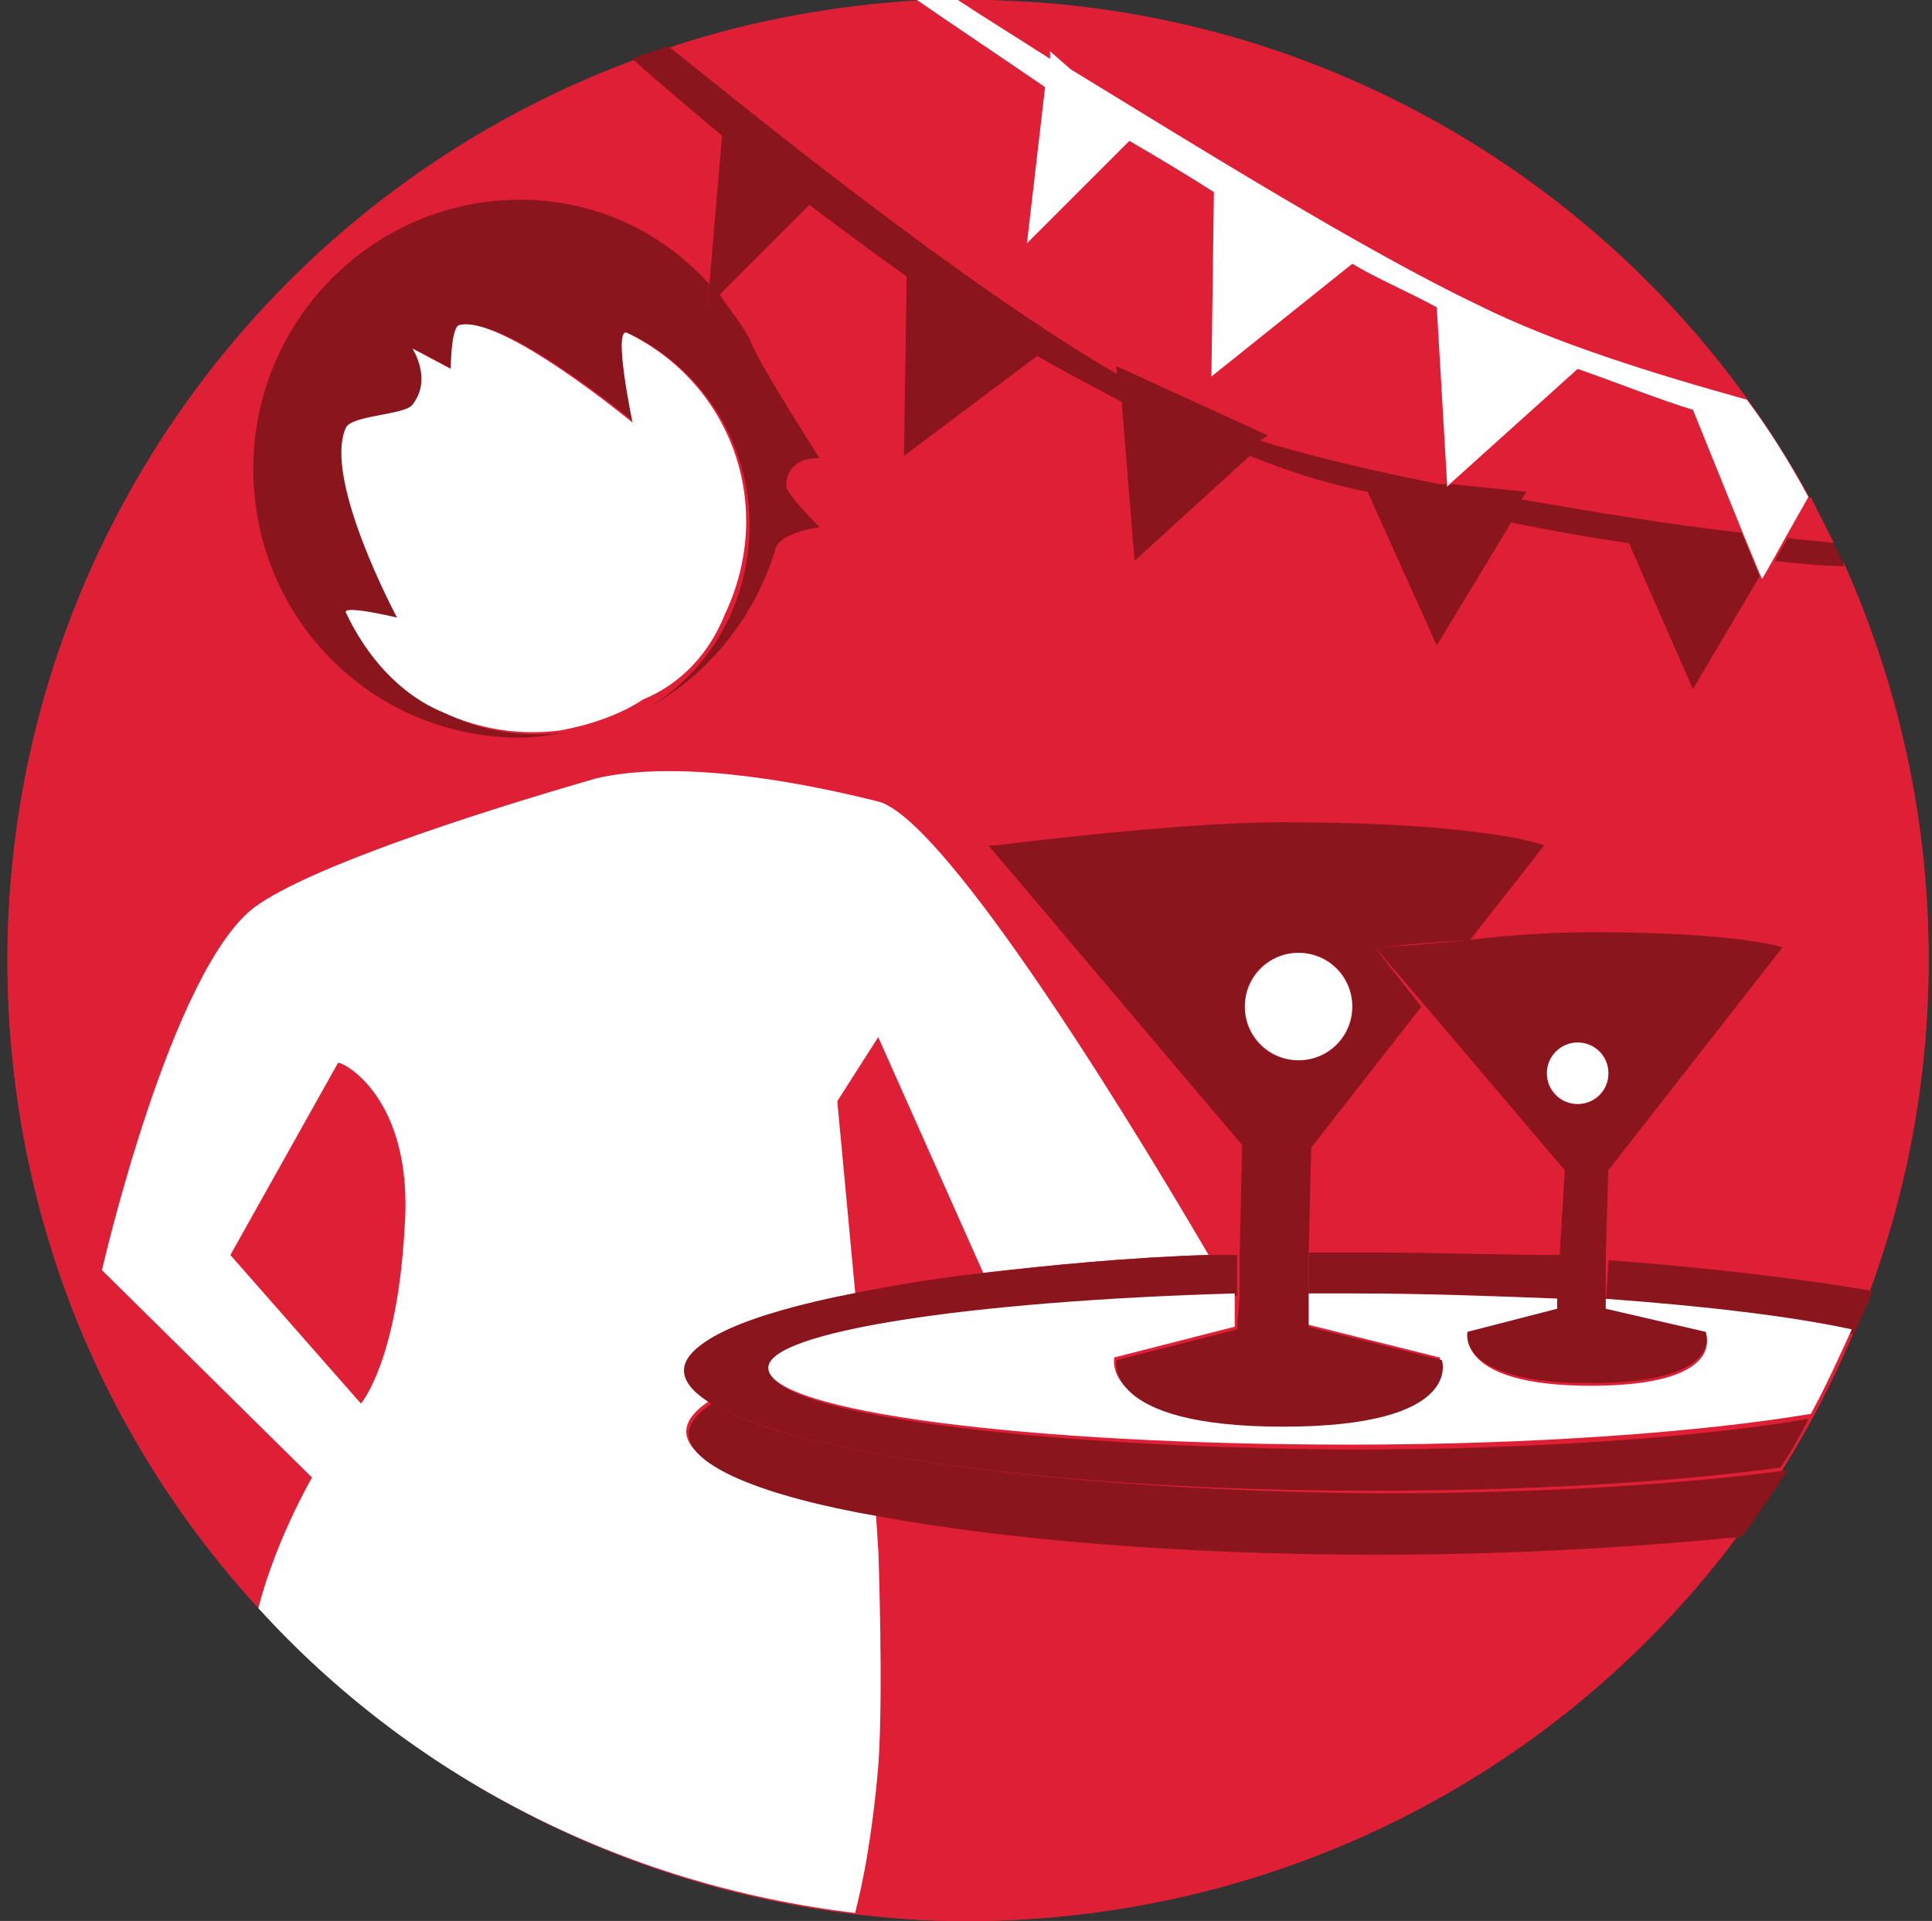
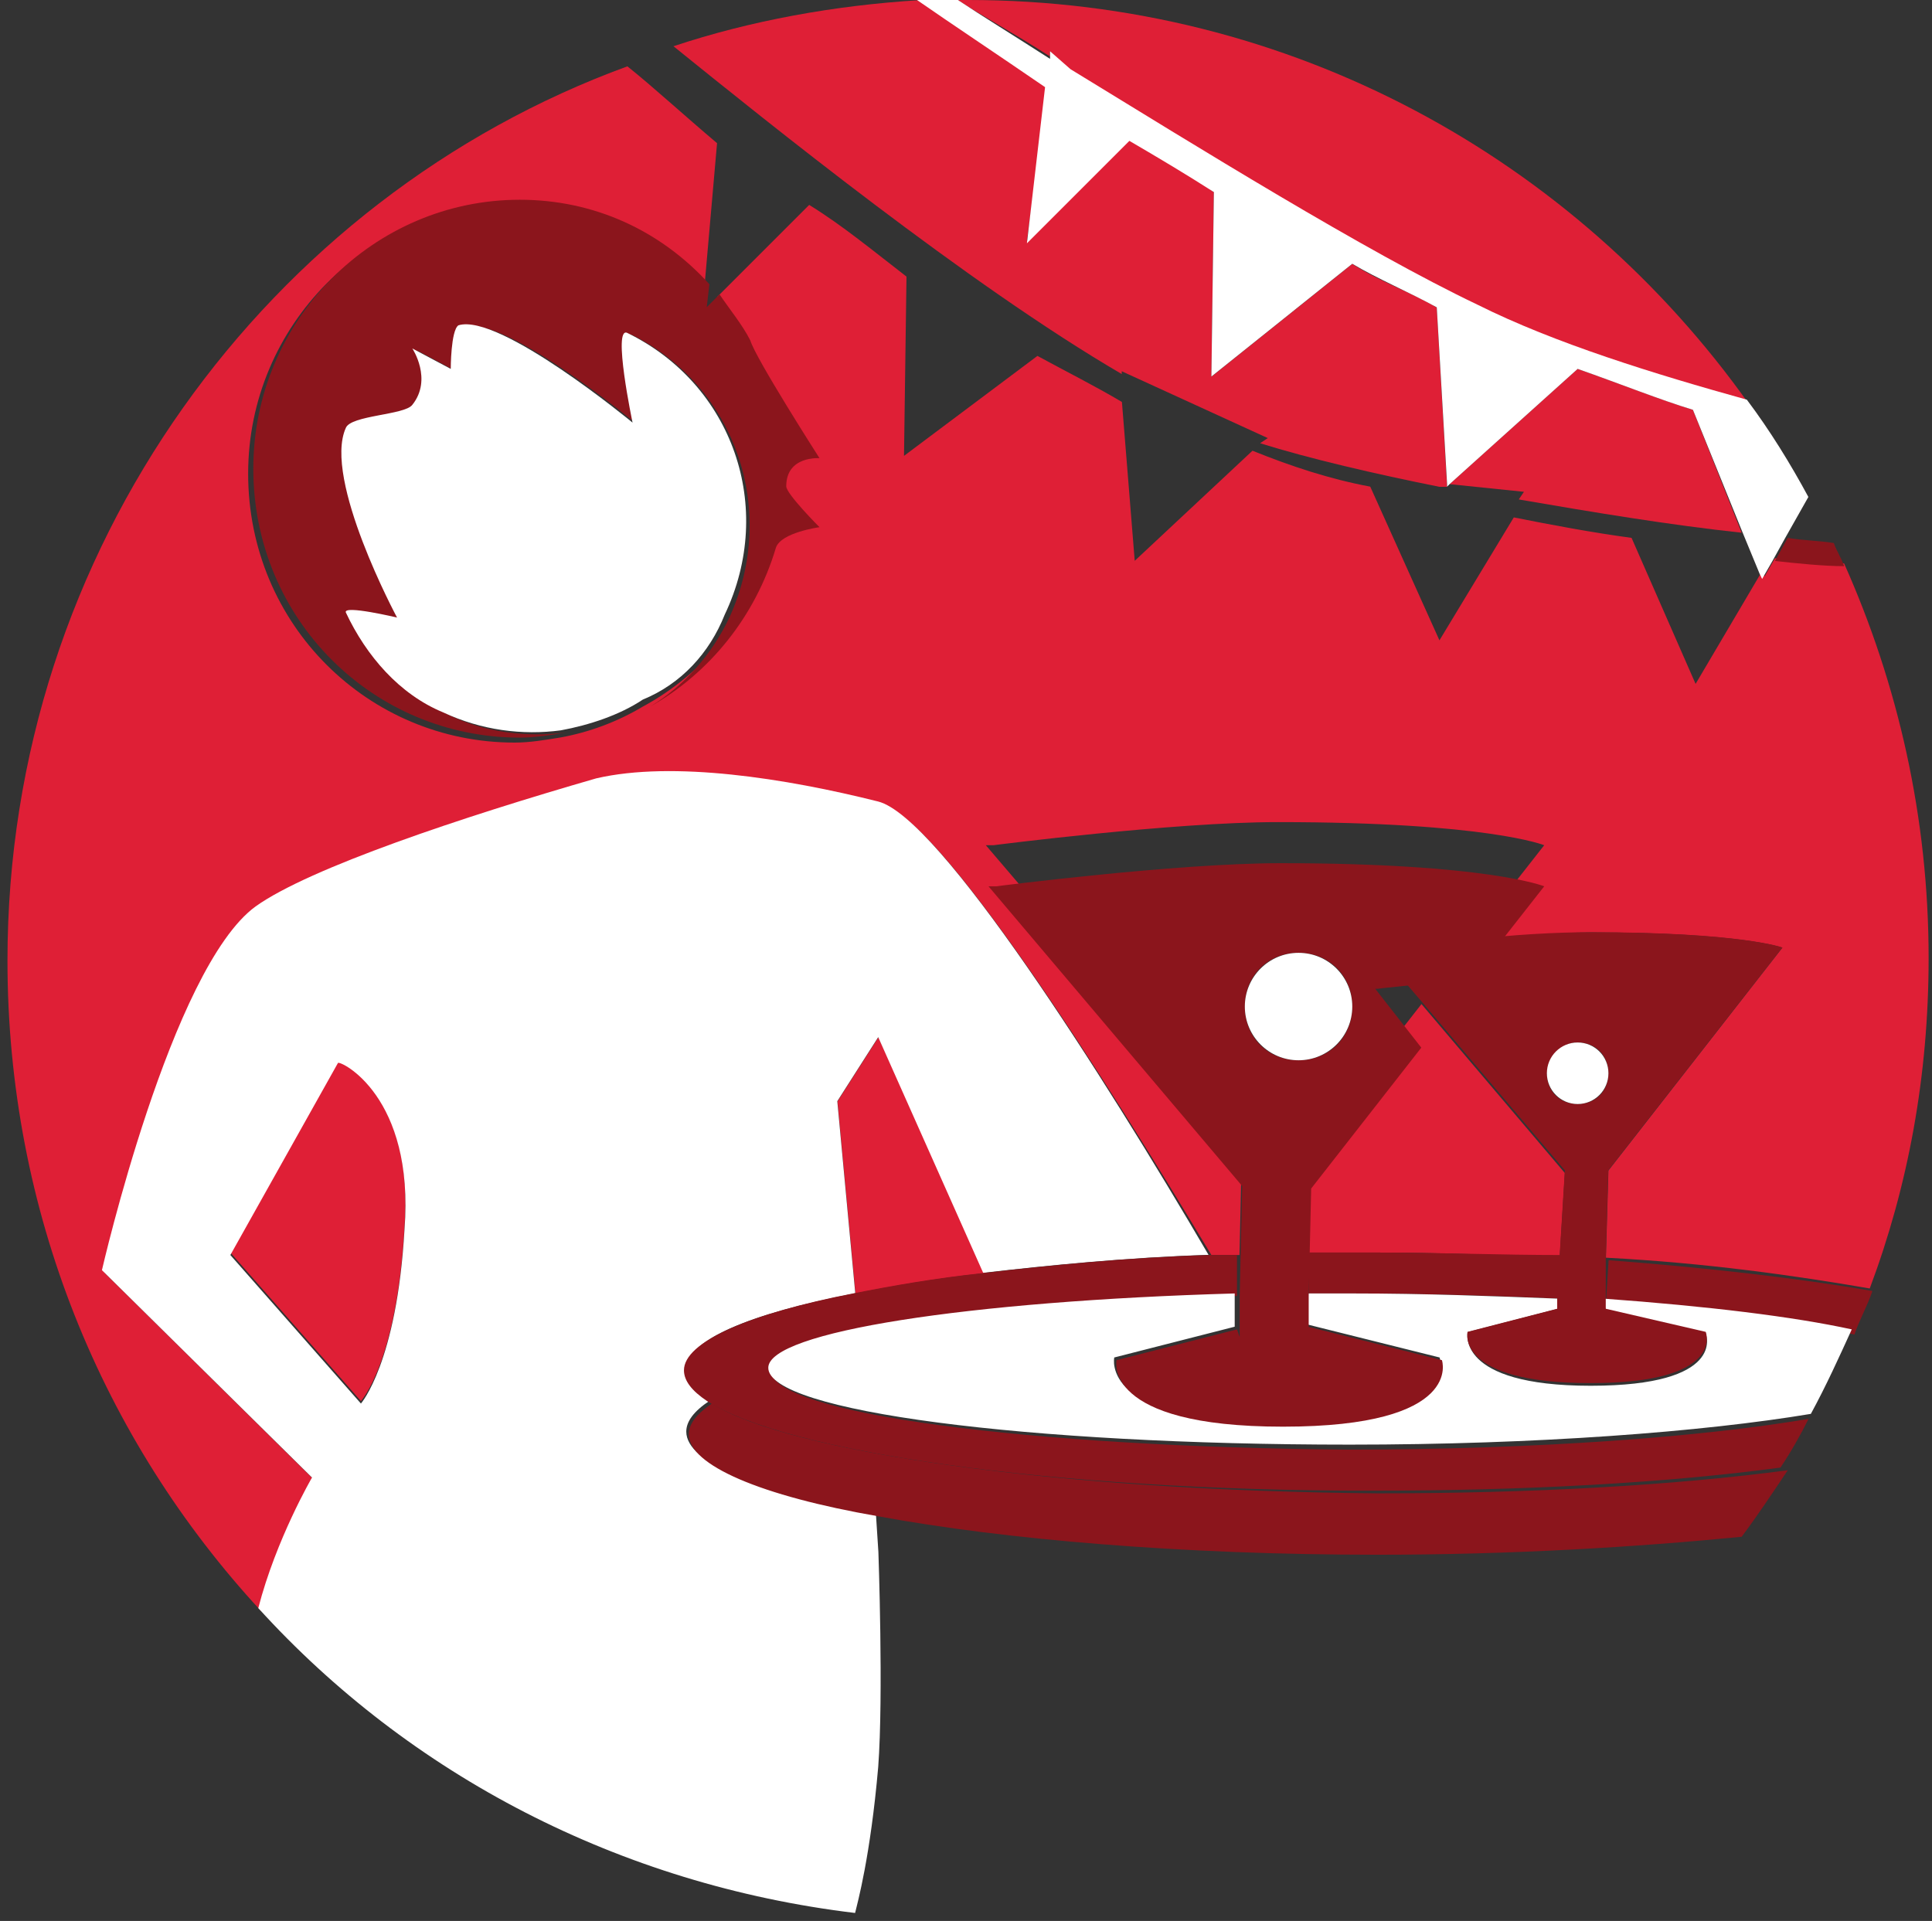
<svg xmlns="http://www.w3.org/2000/svg" version="1.1" id="hostess" x="0px" y="0px" viewBox="415.8 0 1086.1 1080" enable-background="new 415.8 0 1086.1 1080" xml:space="preserve">
  <rect x="415.8" y="0" width="1086.1" height="1080" fill="#333333" stroke="none" />
-   <circle fill="#DF1F36" cx="960" cy="540" r="540" />
  <g>
    <path fill="#DF1F36" d="M1043.5,207.4l85,38.9l-4.3,2.9c27.4,8.6,64.8,17.3,100.8,24.5h4.3l-5.8-100.8   c-14.4-8.6-31.7-14.4-47.5-24.5l-79.2,63.4l1.4-103.7c-14.4-11.5-30.2-18.7-47.5-30.2l-57.6,57.6l11.5-86.4   c-27.4-18.7-53.3-36-72-49c-47.5,2.9-95,11.5-138.2,25.9c51.8,41.8,165.6,133.9,252,184.3v-2.9L1043.5,207.4L1043.5,207.4z" />
    <path fill="#DF1F36" d="M474.7,715.7c0,0,38.9-171.4,86.4-204.5c30.2-21.6,116.6-50.4,191.5-72c43.2-11.5,106.6,0,158.4,13   c33.1,7.2,125.3,152.6,185.8,253.4c5.8,0,10.1,0,15.8,0l1.4-61.9l-144-168.5h4.3c0,0,100.8-13,159.8-13c118.1,0,149.8,13,149.8,13   l-41.8,53.3c23-1.4,49-4.3,67.7-4.3c85,0,108,8.6,108,8.6L1320,658.1l-1.4,49c56.2,2.9,106.6,10.1,148.3,17.3   c21.6-57.6,33.1-119.5,33.1-185.8c0-79.2-17.3-154.1-47.5-221.8c-13-1.4-25.9-2.9-38.9-2.9l-5.8,10.1l-1.4-2.9l-37.4,63.4l-36-82.1   c-21.6-2.9-44.6-7.2-66.2-11.5L1225,360l-38.9-86.4c-23-4.3-44.6-11.5-66.2-20.2l-66.2,61.9l-7.2-89.3   c-14.4-8.6-31.7-17.3-47.5-25.9L924,256.3l1.4-100.8c-18.7-14.4-36-28.8-54.7-40.3L818.9,167c7.2,8.6,13,15.8,17.3,25.9   c4.3,8.6,36,64.8,36,64.8s-18.7-1.4-18.7,15.8c0,4.3,18.7,23,18.7,23s-21.6,2.9-24.5,11.5c-10.1,38.9-36,70.6-70.6,89.3   c-14.4,8.6-30.2,14.4-46.1,17.3c-8.6,1.4-17.3,2.9-25.9,2.9c-82.1,0-149.8-66.2-149.8-151.2c0-83.5,67.7-151.2,149.8-151.2   c43.2,0,80.6,18.7,106.6,47.5l7.2-82.1c-18.7-15.8-36-31.7-50.4-43.2C566.9,110.9,420,308.2,420,540   c0,141.1,53.3,269.3,142.6,365.8c10.1-38.9,30.2-73.4,30.2-73.4L474.7,715.7z" />
    <path fill="#DF1F36" d="M1292.6,707l2.9-47.5l-80.6-95l-61.9,79.2l-1.4,60.5c13,0,24.5,0,37.4,0   C1225,704.2,1259.5,705.6,1292.6,707z" />
    <path fill="#DF1F36" d="M909.6,583.2l-23,36l10.1,108c21.6-4.3,46.1-8.6,73.4-11.5L909.6,583.2z" />
    <path fill="#DF1F36" d="M605.8,596.2l-60.5,108l73.4,83.5c0,0,20.2-21.6,24.5-97.9C649,616.3,607.2,596.2,605.8,596.2z" />
-     <path fill="#DF1F36" d="M1446.7,305.3c-4.3-8.6-8.6-17.3-13-25.9l-13,23C1429.4,303.8,1438.1,303.8,1446.7,305.3z" />
-     <path fill="#DF1F36" d="M1393.4,862.6c-59,7.2-129.6,10.1-204.5,10.1c-110.9,0-210.2-8.6-280.8-21.6l1.4,21.6c0,0,2.9,80.6,0,121   c-4.3,50.4-10.1,76.3-13,82.1c20.2,2.9,41.8,4.3,61.9,4.3C1137.1,1080,1295.5,995,1393.4,862.6z" />
    <path fill="#DF1F36" d="M1006.1,28.8l13,13c72,43.2,165.6,102.2,229,132.5c43.2,21.6,99.4,38.9,151.2,53.3   C1301.3,89.3,1141.4,0,960,0c-1.4,0-4.3,0-5.8,0c13,8.6,31.7,18.7,51.8,31.7L1006.1,28.8z" />
    <path fill="#DF1F36" d="M1302.7,207.4l-72,64.8l41.8,4.3l-2.9,4.3c41.8,7.2,85,14.4,125.3,18.7l-27.4-69.1   C1348.8,224.6,1327.2,216,1302.7,207.4z" />
    <path fill="#FFFFFF" d="M909.6,872.6l-1.4-21.6c-66.2-11.5-106.6-28.8-106.6-46.1c0-5.8,4.3-11.5,13-17.3c-8.6-5.8-13-11.5-13-17.3   c0-17.3,36-31.7,95-43.2l-10.1-108l23-36l59,132.5c37.4-4.3,80.6-8.6,126.7-10.1c-59-100.8-151.2-246.2-185.8-254.9   c-51.8-13-115.2-23-158.4-13c-74.9,21.6-161.3,50.4-191.5,72c-47.5,34.6-86.4,204.5-86.4,204.5l118.1,116.6   c0,0-20.2,34.6-30.2,73.4c85,93.6,203,155.5,335.5,171.4c1.4-5.8,8.6-31.7,13-82.1C912.5,953.3,909.6,872.6,909.6,872.6z    M643.2,691.2c-4.3,74.9-24.5,97.9-24.5,97.9l-73.4-83.5l60.5-108C607.2,596.2,649,616.3,643.2,691.2z" />
    <path fill="#8B151C" d="M814.6,159.8c-27.4-30.2-64.8-47.5-106.6-47.5c-82.1,0-149.8,67.7-149.8,151.2c0,85,67.7,151.2,149.8,151.2   c8.6,0,17.3-1.4,25.9-2.9c-21.6,2.9-46.1,0-66.2-10.1c-23-11.5-43.2-31.7-54.7-56.2c-1.4-4.3,28.8,2.9,28.8,2.9   s-40.3-77.8-28.8-106.6c2.9-7.2,31.7-7.2,37.4-13c11.5-15.8,0-31.7,0-31.7l21.6,11.5c0,0,0-21.6,4.3-24.5   c21.6-8.6,97.9,54.7,97.9,54.7s-11.5-54.7-2.9-50.4c57.6,28.8,82.1,97.9,54.7,158.4c-10.1,21.6-25.9,38.9-44.6,50.4   c33.1-18.7,59-50.4,70.6-89.3c2.9-8.6,24.5-11.5,24.5-11.5s-18.7-18.7-18.7-23c0-17.3,18.7-15.8,18.7-15.8s-36-56.2-38.9-66.2   c-4.3-8.6-11.5-17.3-17.3-25.9l-7.2,7.2L814.6,159.8z" />
    <path fill="#FFFFFF" d="M823.2,345.6c28.8-60.5,4.3-129.6-54.7-158.4c-8.6-4.3,2.9,50.4,2.9,50.4s-74.9-61.9-97.9-54.7   c-4.3,2.9-4.3,24.5-4.3,24.5l-21.6-11.5c0,0,11.5,17.3,0,31.7c-4.3,5.8-34.6,5.8-37.4,13c-13,28.8,28.8,106.6,28.8,106.6   s-30.2-7.2-28.8-2.9c11.5,24.5,30.2,46.1,54.7,56.2c21.6,10.1,44.6,13,66.2,10.1c15.8-2.9,33.1-8.6,46.1-17.3   C798.7,384.5,814.6,367.2,823.2,345.6z" />
    <path fill="#8B151C" d="M816,789.1c-8.6,5.8-13,11.5-13,17.3c0,17.3,40.3,34.6,106.6,46.1c70.6,13,169.9,21.6,280.8,21.6   c74.9,0,145.4-4.3,204.5-10.1c8.6-11.5,17.3-24.5,25.9-37.4c-64.8,8.6-144,13-230.4,13C1010.4,838.1,859.2,816.5,816,789.1z" />
    <path fill="#8B151C" d="M1189,704.2c-13,0-25.9,0-37.4,0v23c8.6,0,17.3,0,25.9,0c40.3,0,79.2,1.4,115.2,2.9l1.4-24.5   C1259.5,705.6,1225,704.2,1189,704.2z" />
    <path fill="#8B151C" d="M1318.6,733c57.6,4.3,106.6,10.1,139.7,17.3c2.9-8.6,7.2-15.8,10.1-24.5c-41.8-7.2-92.2-13-148.3-17.3   L1318.6,733z" />
    <path fill="#8B151C" d="M849.1,770.4c0-21.6,112.3-38.9,262.1-41.8v-23c-5.8,0-10.1,0-15.8,0c-46.1,1.4-89.3,5.8-126.7,10.1   c-27.4,2.9-51.8,7.2-73.4,11.5c-59,11.5-95,27.4-95,43.2c0,5.8,4.3,11.5,13,17.3c44.6,28.8,194.4,50.4,373,50.4   c86.4,0,165.6-4.3,230.4-13c5.8-8.6,11.5-18.7,15.8-27.4c-59,10.1-152.6,17.3-259.2,17.3C996,813.6,849.1,794.9,849.1,770.4z" />
    <path fill="#FFFFFF" d="M1318.6,737.3l56.2,13c0,0,11.5,28.8-64.8,28.8s-69.1-30.2-69.1-30.2l50.4-13v-5.8   c-36-1.4-74.9-2.9-115.2-2.9c-8.6,0-17.3,0-25.9,0v17.3l74.9,18.7c0,0,13,37.4-89.3,37.4c-102.2,0-93.6-37.4-93.6-37.4l67.7-17.3   v-18.7C960,731.5,847.7,748.8,847.7,769c0,24.5,145.4,43.2,326.9,43.2c105.1,0,198.7-7.2,259.2-17.3c8.6-15.8,15.8-31.7,23-47.5   c-33.1-7.2-80.6-13-139.7-17.3L1318.6,737.3z" />
-     <path fill="#8B151C" d="M1111.2,747.4l-67.7,17.3c0,0-8.6,37.4,93.6,37.4s89.3-37.4,89.3-37.4l-74.9-18.7v-17.3v-23l1.4-60.5   l61.9-79.2l-25.9-33.1h1.4c0,0,23-2.9,51.8-4.3l41.8-53.3c0,0-31.7-13-148.3-13c-59,0-159.8,13-159.8,13h-4.3l142.6,168.5   l-1.4,61.9v23L1111.2,747.4z M1145.8,535.7c17.3,0,30.2,13,30.2,30.2s-13,30.2-30.2,30.2c-17.3,0-30.2-13-30.2-30.2   S1128.5,535.7,1145.8,535.7z" />
+     <path fill="#8B151C" d="M1111.2,747.4l-67.7,17.3c0,0-8.6,37.4,93.6,37.4s89.3-37.4,89.3-37.4l-74.9-18.7v-17.3l1.4-60.5   l61.9-79.2l-25.9-33.1h1.4c0,0,23-2.9,51.8-4.3l41.8-53.3c0,0-31.7-13-148.3-13c-59,0-159.8,13-159.8,13h-4.3l142.6,168.5   l-1.4,61.9v23L1111.2,747.4z M1145.8,535.7c17.3,0,30.2,13,30.2,30.2s-13,30.2-30.2,30.2c-17.3,0-30.2-13-30.2-30.2   S1128.5,535.7,1145.8,535.7z" />
    <path fill="#8B151C" d="M1189,532.8l25.9,30.2l80.6,95l-2.9,47.5l-1.4,24.5v5.8l-50.4,13c0,0-7.2,28.8,69.1,28.8   c76.3,0,64.8-28.8,64.8-28.8l-56.2-13v-4.3V707l1.4-49l97.9-125.3c0,0-23-8.6-108-8.6c-18.7,0-44.6,1.4-67.7,4.3   c-27.4,2.9-51.8,4.3-51.8,4.3L1189,532.8z M1302.7,586.1c10.1,0,17.3,7.2,17.3,17.3s-7.2,17.3-17.3,17.3   c-10.1,0-17.3-7.2-17.3-17.3C1286.9,593.3,1294.1,586.1,1302.7,586.1z" />
    <circle fill="#FFFFFF" cx="1145.8" cy="565.9" r="30.2" />
    <circle fill="#FFFFFF" cx="1302.7" cy="603.4" r="17.3" />
    <path fill="#8B151C" d="M1413.6,315.4c13,1.4,27.4,2.9,38.9,2.9c-1.4-4.3-4.3-8.6-5.8-13c-8.6-1.4-17.3-1.4-25.9-2.9L1413.6,315.4z   " />
-     <path fill="#8B151C" d="M814.6,159.8l-1.4,13l5.8-5.8l51.8-51.8c17.3,13,34.6,25.9,54.7,40.3L924,256.3l74.9-56.2   c14.4,8.6,31.7,17.3,47.5,25.9l7.2,89.3l64.8-59c21.6,8.6,43.2,15.8,66.2,20.2l38.9,86.4l41.8-69.1c21.6,4.3,44.6,8.6,66.2,11.5   l36,82.1L1405,324l-10.1-24.5c-38.9-4.3-82.1-11.5-123.8-18.7l2.9-4.3l-41.8-4.3l-2.9,1.4v-1.4h-4.3c-36-7.2-73.4-15.8-100.8-24.5   l4.3-2.9l-85-38.9v4.3c-86.4-50.4-200.2-142.6-252-184.3c-7.2,2.9-14.4,4.3-20.2,7.2c14.4,13,31.7,27.4,50.4,43.2L814.6,159.8z" />
    <path fill="#FFFFFF" d="M993.1,136.8l57.6-57.6c17.3,10.1,31.7,18.7,47.5,28.8l-1.4,103.7l79.2-63.4c14.4,8.6,31.7,15.8,47.5,24.5   l5.8,99.4v1.4l1.4-1.4l72-64.8c24.5,8.6,46.1,17.3,64.8,23l27.4,67.7l10.1,24.5l1.4,2.9l5.8-10.1l7.2-13l13-23   c-10.1-18.7-21.6-37.4-34.6-54.7c-51.8-14.4-108-31.7-151.2-53.3c-63.4-30.2-158.4-89.3-229-132.5l-11.5-10.1v4.3   c-20.2-13-38.9-24.5-51.8-33.1c-7.2,0-15.8,0-23,0c18.7,13,44.6,30.2,72,49L993.1,136.8z" />
  </g>
</svg>